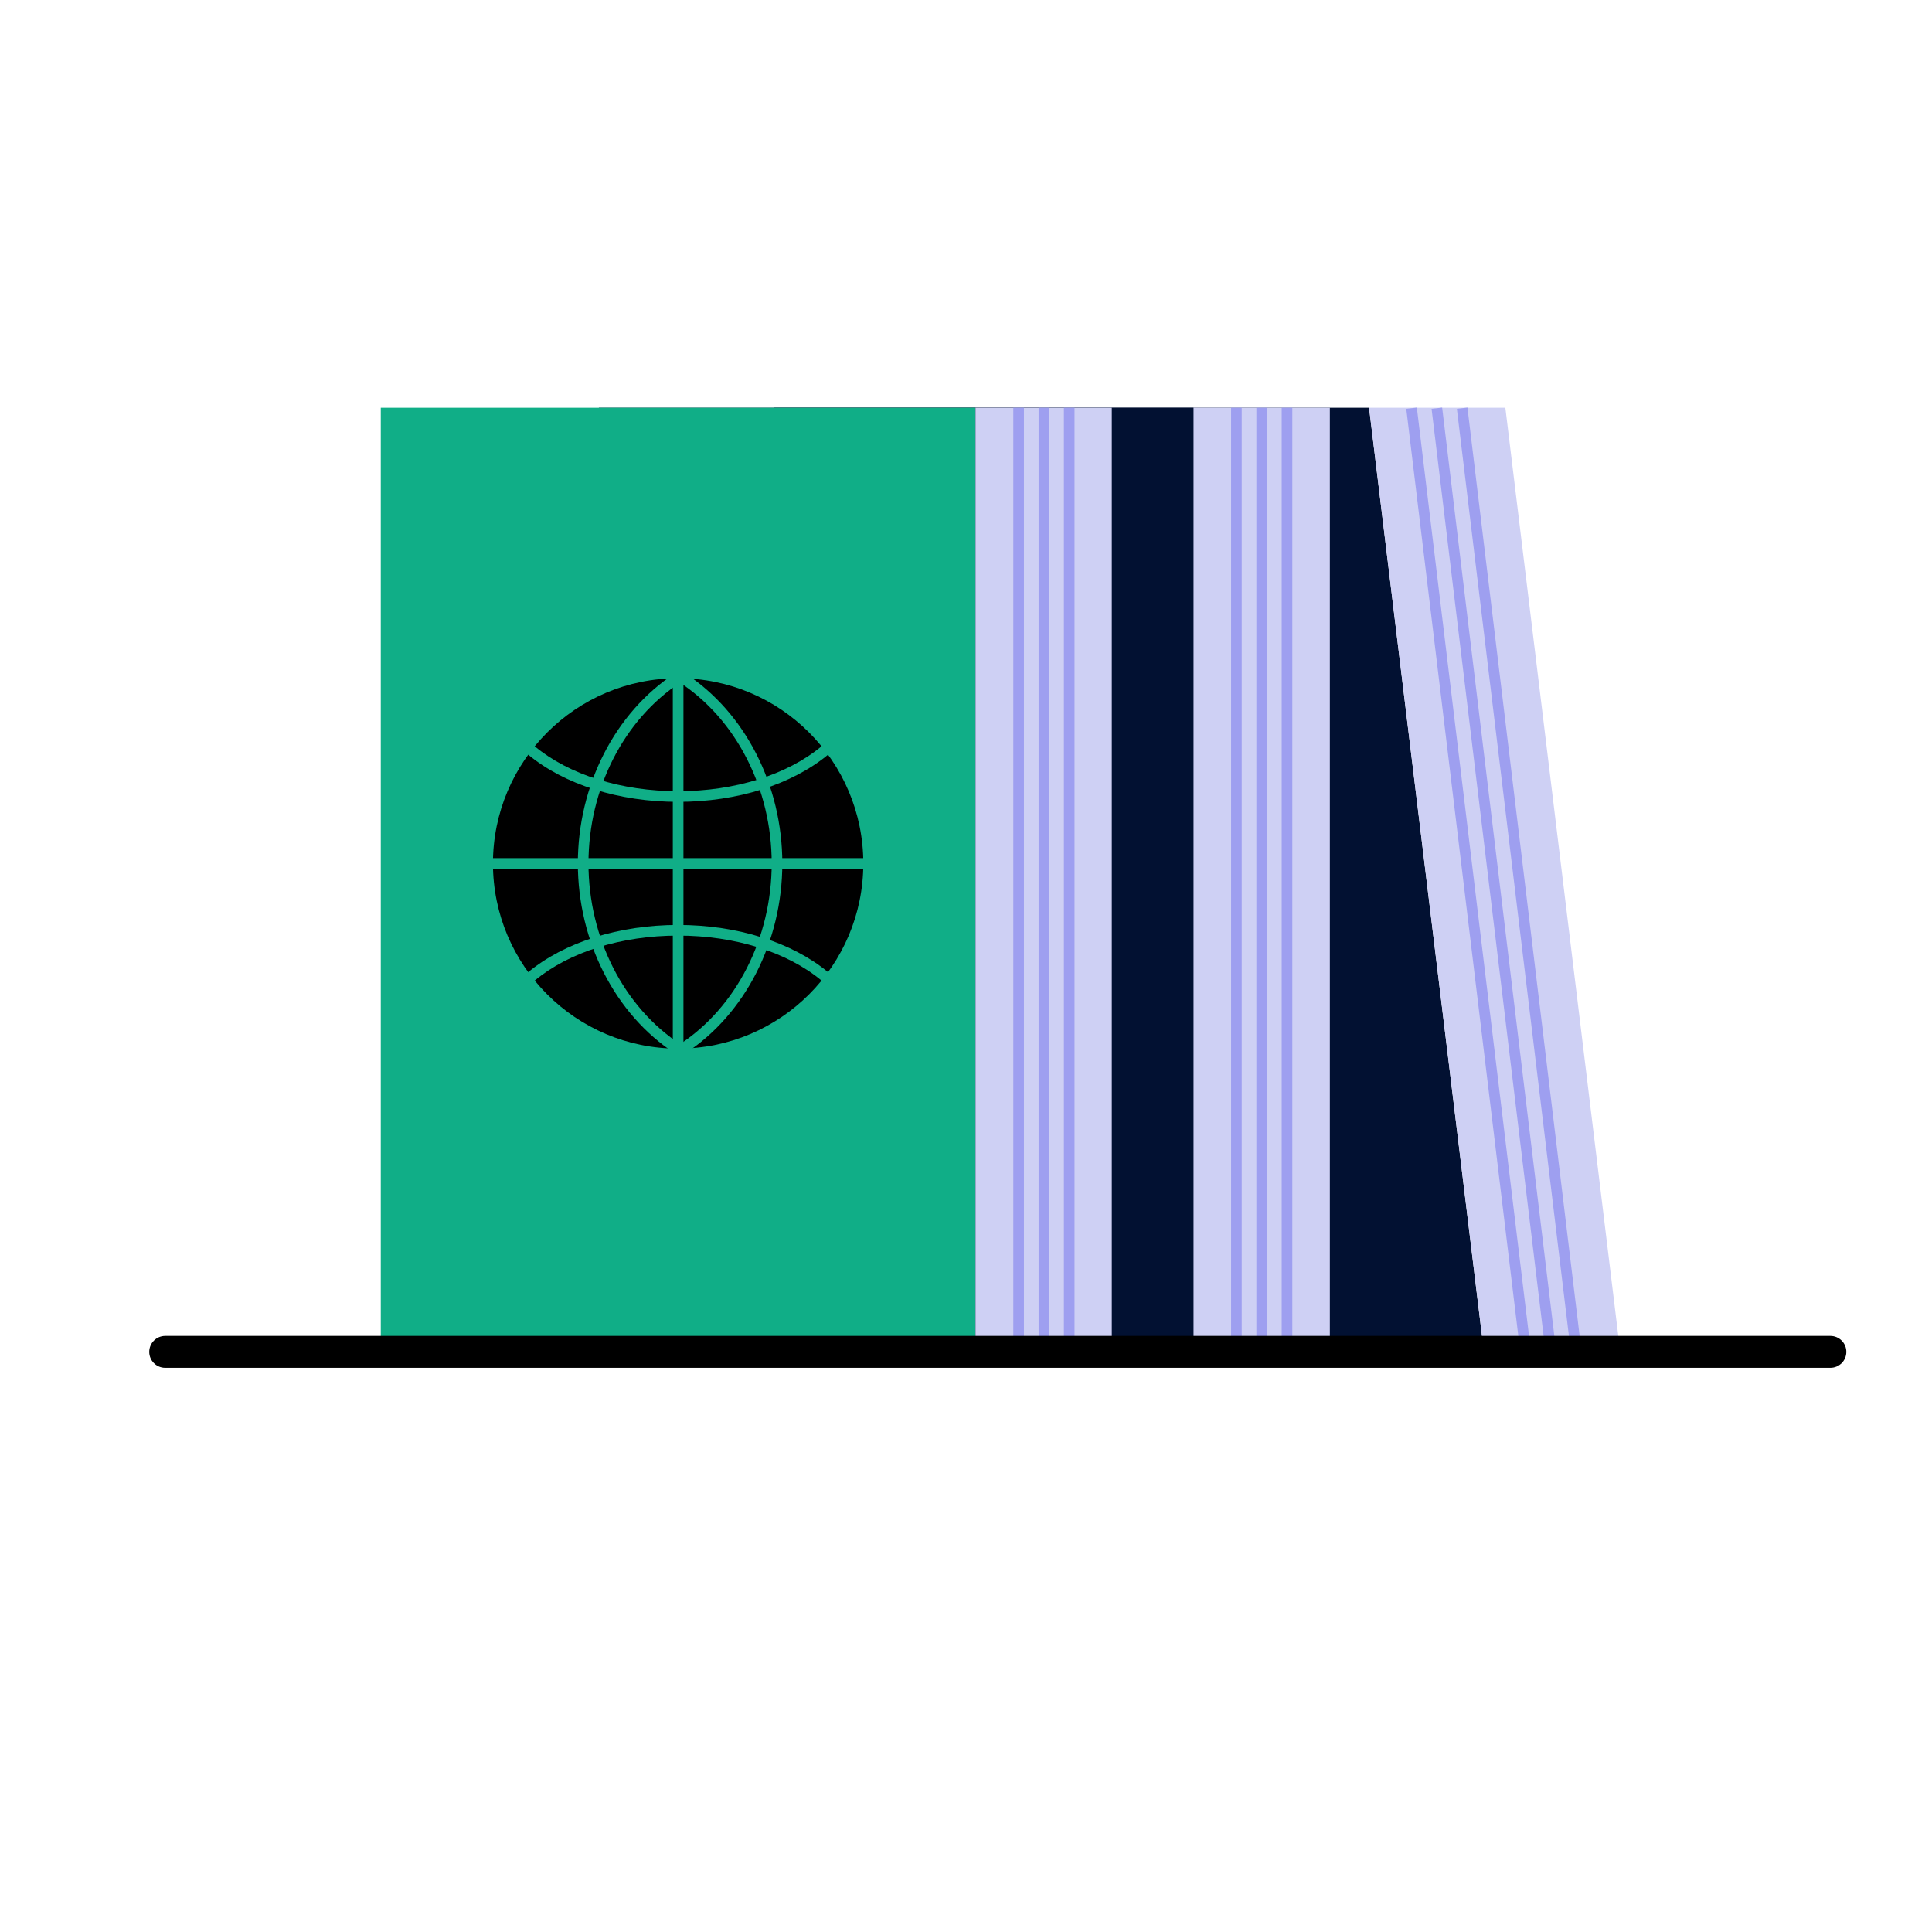
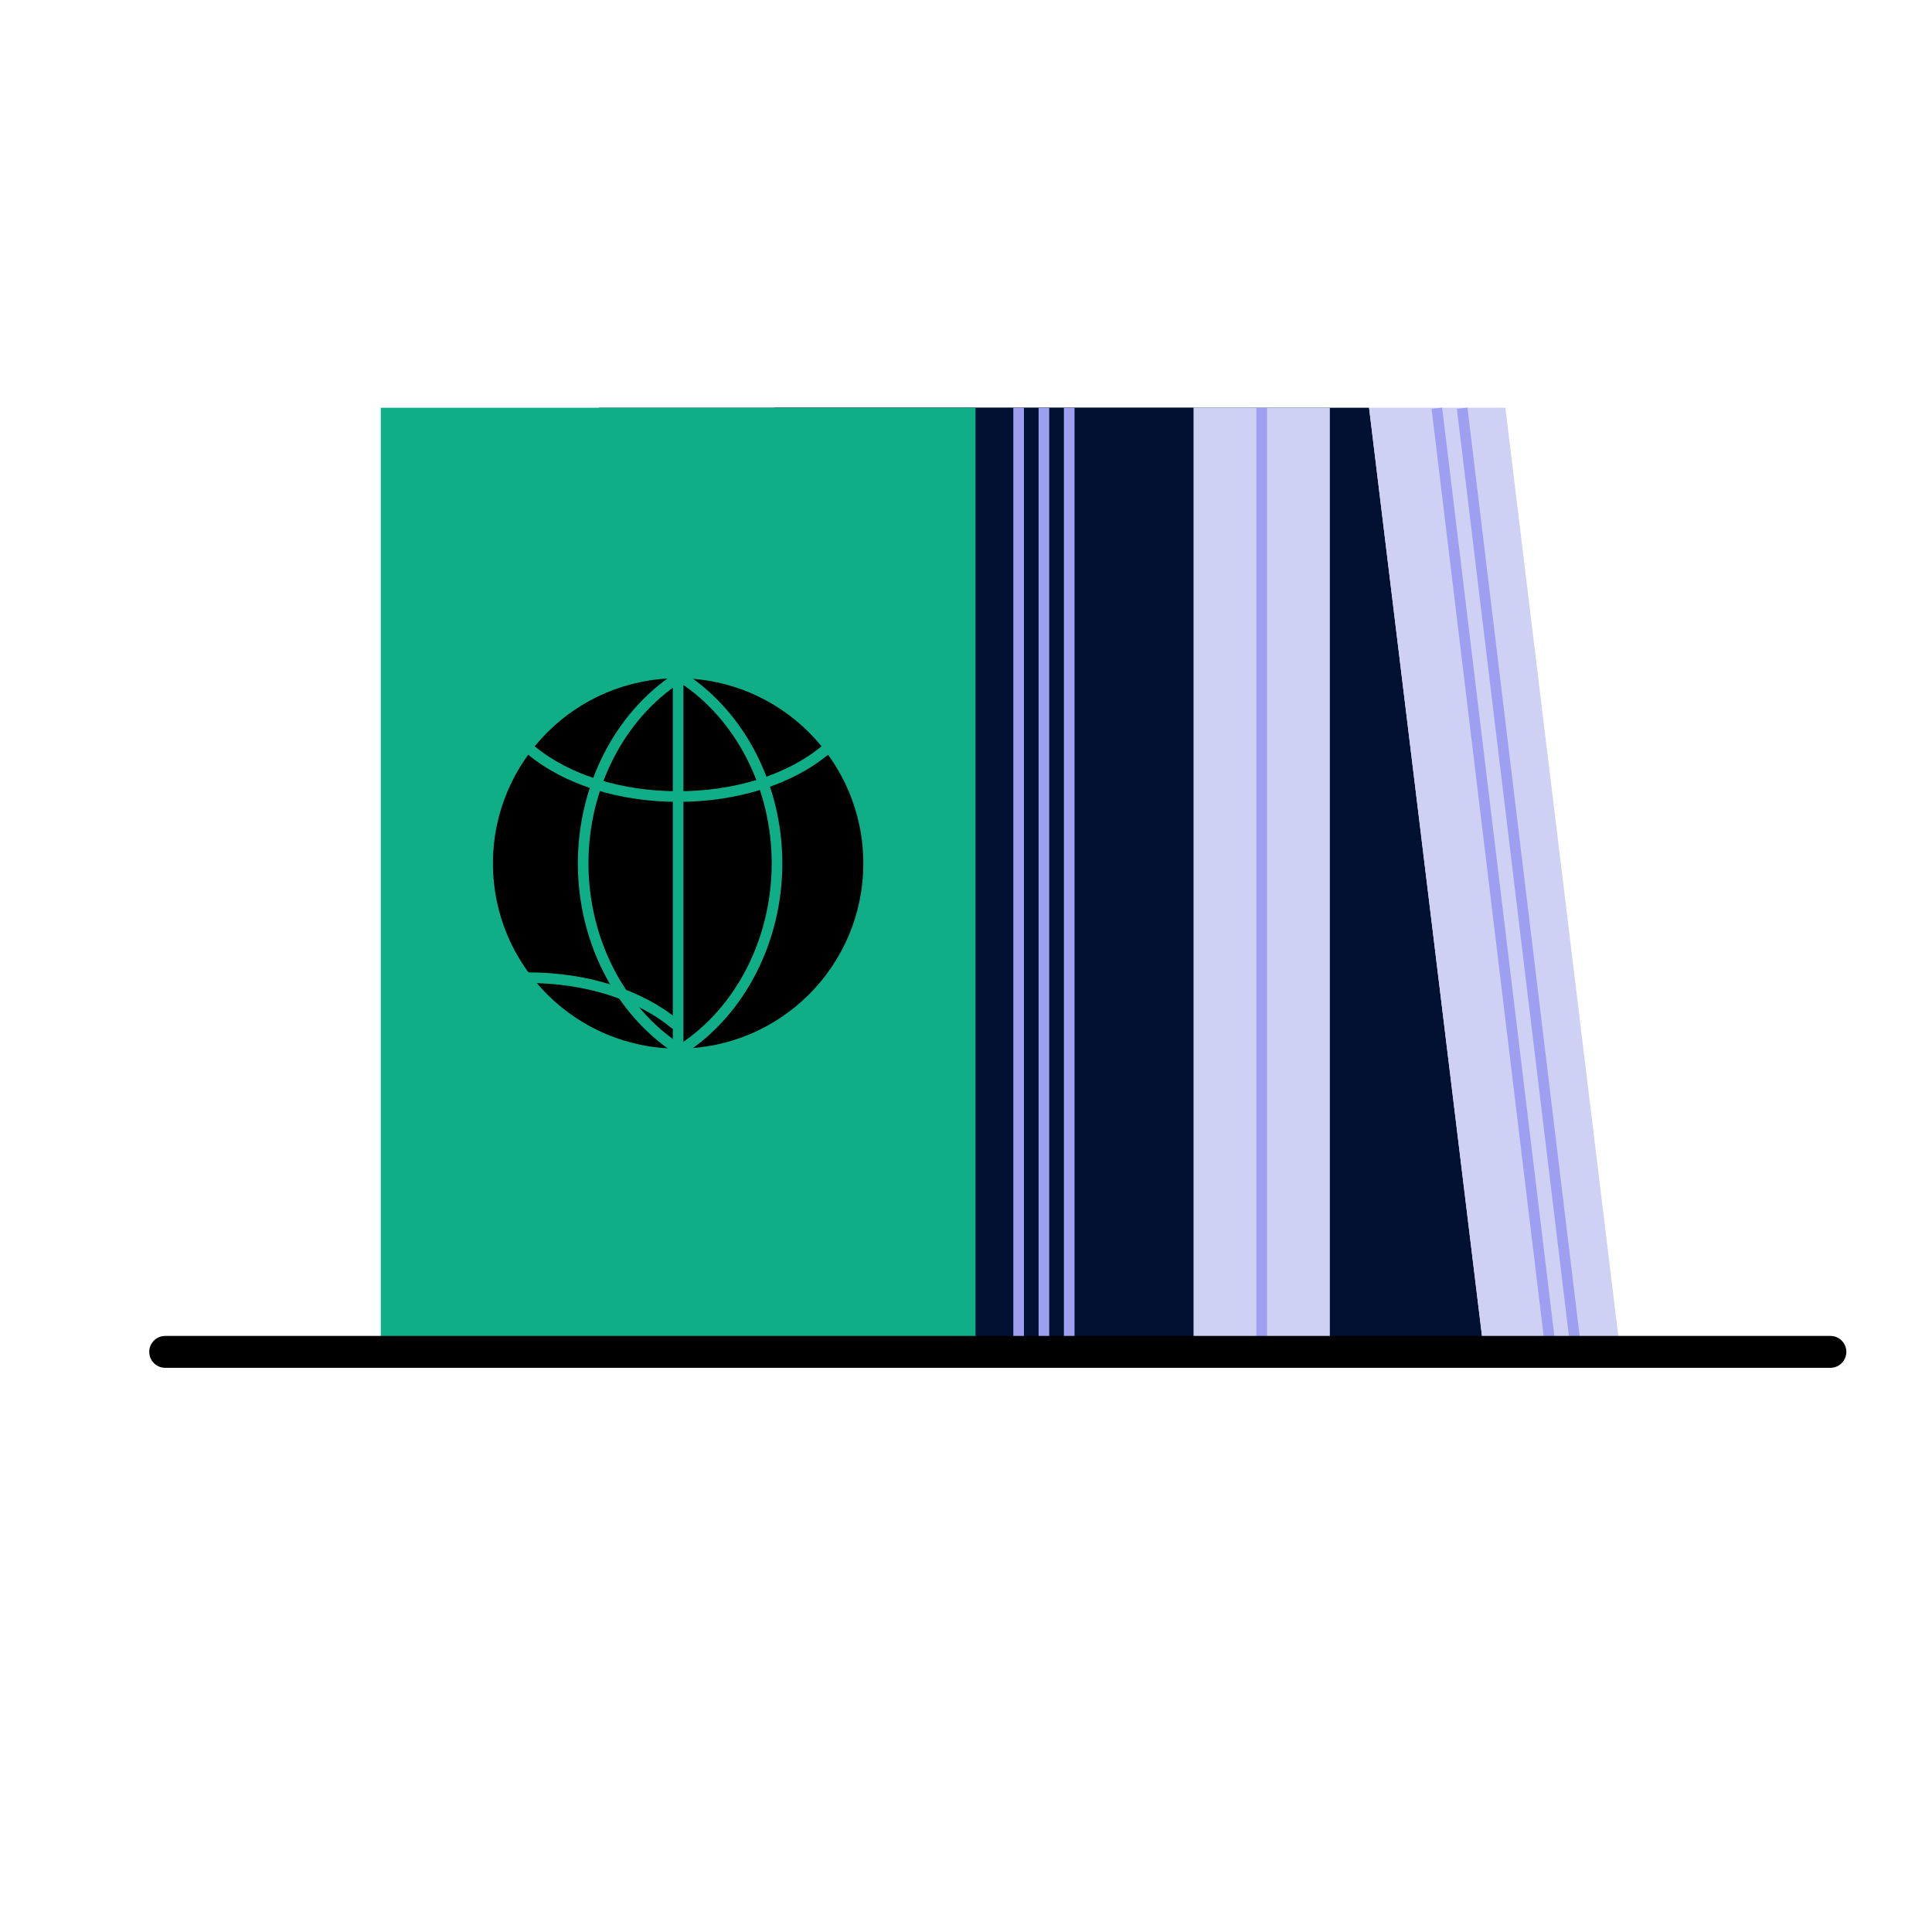
<svg xmlns="http://www.w3.org/2000/svg" version="1.1" id="Layer_1" x="0px" y="0px" width="140px" height="140px" viewBox="0 0 140 140" enable-background="new 0 0 140 140" xml:space="preserve">
  <g>
    <g>
      <polygon fill="#021132" points="99.208,29.547 56.112,29.547 64.436,97.962 107.531,97.962   " />
    </g>
    <g>
      <polygon fill="#CED0F4" points="117.408,97.962 107.531,97.962 99.208,29.547 109.084,29.547   " />
    </g>
  </g>
  <g>
    <g>
      <rect x="43.395" y="29.547" fill="#021132" width="43.095" height="68.415" />
    </g>
    <g>
      <rect x="86.489" y="29.547" fill="#CED0F4" width="9.877" height="68.415" />
    </g>
  </g>
  <g>
    <g>
      <rect x="27.592" y="29.547" fill="#10AE87" width="43.096" height="68.415" />
    </g>
    <g>
      <circle cx="49.14" cy="62.567" r="13.419" />
    </g>
    <g>
      <g>
        <path fill="#10AE87" d="M49.14,58.106c-4.282,0-8.248-1.25-10.879-3.43c-0.163-0.136-0.187-0.378-0.051-0.542     c0.137-0.164,0.379-0.186,0.543-0.051c2.494,2.067,6.28,3.252,10.387,3.252c4.105,0,7.893-1.185,10.388-3.252     c0.165-0.135,0.407-0.113,0.543,0.051c0.136,0.164,0.112,0.407-0.051,0.542C57.388,56.856,53.422,58.106,49.14,58.106z" />
      </g>
      <g>
-         <path fill="#10AE87" d="M38.502,71.144c-0.11,0-0.22-0.048-0.296-0.14c-0.137-0.164-0.113-0.406,0.05-0.542     c2.631-2.183,6.598-3.436,10.884-3.436c4.283,0,8.249,1.25,10.88,3.431c0.163,0.136,0.187,0.378,0.051,0.542     c-0.137,0.164-0.379,0.187-0.543,0.051c-2.495-2.067-6.281-3.253-10.388-3.253c-4.109,0-7.896,1.188-10.392,3.258     C38.676,71.114,38.589,71.144,38.502,71.144z" />
+         <path fill="#10AE87" d="M38.502,71.144c-0.11,0-0.22-0.048-0.296-0.14c-0.137-0.164-0.113-0.406,0.05-0.542     c4.283,0,8.249,1.25,10.88,3.431c0.163,0.136,0.187,0.378,0.051,0.542     c-0.137,0.164-0.379,0.187-0.543,0.051c-2.495-2.067-6.281-3.253-10.388-3.253c-4.109,0-7.896,1.188-10.392,3.258     C38.676,71.114,38.589,71.144,38.502,71.144z" />
      </g>
      <g>
        <path fill="#10AE87" d="M49.14,76.367c-0.213,0-0.385-0.172-0.385-0.385V49.146c0-0.213,0.172-0.385,0.385-0.385     s0.385,0.172,0.385,0.385v26.836C49.524,76.195,49.353,76.367,49.14,76.367z" />
      </g>
      <g>
-         <path fill="#10AE87" d="M62.56,62.952H35.721c-0.213,0-0.385-0.172-0.385-0.385s0.172-0.385,0.385-0.385H62.56     c0.213,0,0.385,0.172,0.385,0.385S62.772,62.952,62.56,62.952z" />
-       </g>
+         </g>
      <g>
        <path fill="#10AE87" d="M49.123,76.397c-0.072,0-0.146-0.02-0.21-0.063c-4.343-2.832-7.04-8.108-7.04-13.771     c0-5.663,2.697-10.939,7.041-13.771c0.177-0.114,0.417-0.066,0.532,0.112c0.116,0.178,0.066,0.417-0.112,0.533     c-4.127,2.691-6.691,7.72-6.691,13.125s2.564,10.434,6.69,13.126c0.179,0.116,0.229,0.354,0.112,0.532     C49.372,76.336,49.248,76.397,49.123,76.397z" />
      </g>
      <g>
        <path fill="#10AE87" d="M49.44,76.397c-0.125,0-0.249-0.062-0.322-0.175c-0.116-0.178-0.066-0.416,0.112-0.532     c4.126-2.692,6.69-7.721,6.69-13.126s-2.564-10.434-6.691-13.125c-0.179-0.116-0.229-0.355-0.112-0.533     c0.116-0.179,0.356-0.227,0.532-0.112c4.344,2.832,7.041,8.108,7.041,13.771c0,5.662-2.697,10.938-7.04,13.771     C49.586,76.378,49.513,76.397,49.44,76.397z" />
      </g>
    </g>
    <g>
-       <rect x="70.688" y="29.547" fill="#CED0F4" width="9.877" height="68.415" />
-     </g>
+       </g>
  </g>
  <g>
    <rect x="73.429" y="29.547" fill="#9E9FF0" width="0.77" height="68.415" />
  </g>
  <g>
    <rect x="75.261" y="29.547" fill="#9E9FF0" width="0.77" height="68.415" />
  </g>
  <g>
    <rect x="77.095" y="29.547" fill="#9E9FF0" width="0.77" height="68.415" />
  </g>
  <g>
-     <rect x="89.21" y="29.547" fill="#9E9FF0" width="0.77" height="68.415" />
-   </g>
+     </g>
  <g>
    <rect x="91.042" y="29.547" fill="#9E9FF0" width="0.77" height="68.415" />
  </g>
  <g>
-     <rect x="92.876" y="29.547" fill="#9E9FF0" width="0.77" height="68.415" />
-   </g>
+     </g>
  <g>
-     <rect x="71.944" y="63.369" transform="matrix(0.12 0.993 -0.993 0.12 156.962 -49.51)" fill="#9E9FF0" width="68.91" height="0.771" />
-   </g>
+     </g>
  <g>
    <rect x="73.776" y="63.369" transform="matrix(0.12 0.993 -0.993 0.12 158.576 -51.328)" fill="#9E9FF0" width="68.91" height="0.771" />
  </g>
  <g>
    <rect x="75.61" y="63.369" transform="matrix(0.12 0.993 -0.993 0.12 160.189 -53.15)" fill="#9E9FF0" width="68.91" height="0.771" />
  </g>
  <g>
    <path d="M132.638,99.117H11.97c-0.638,0-1.155-0.518-1.155-1.155s0.518-1.155,1.155-1.155h120.668c0.638,0,1.155,0.518,1.155,1.155   S133.275,99.117,132.638,99.117z" />
  </g>
</svg>